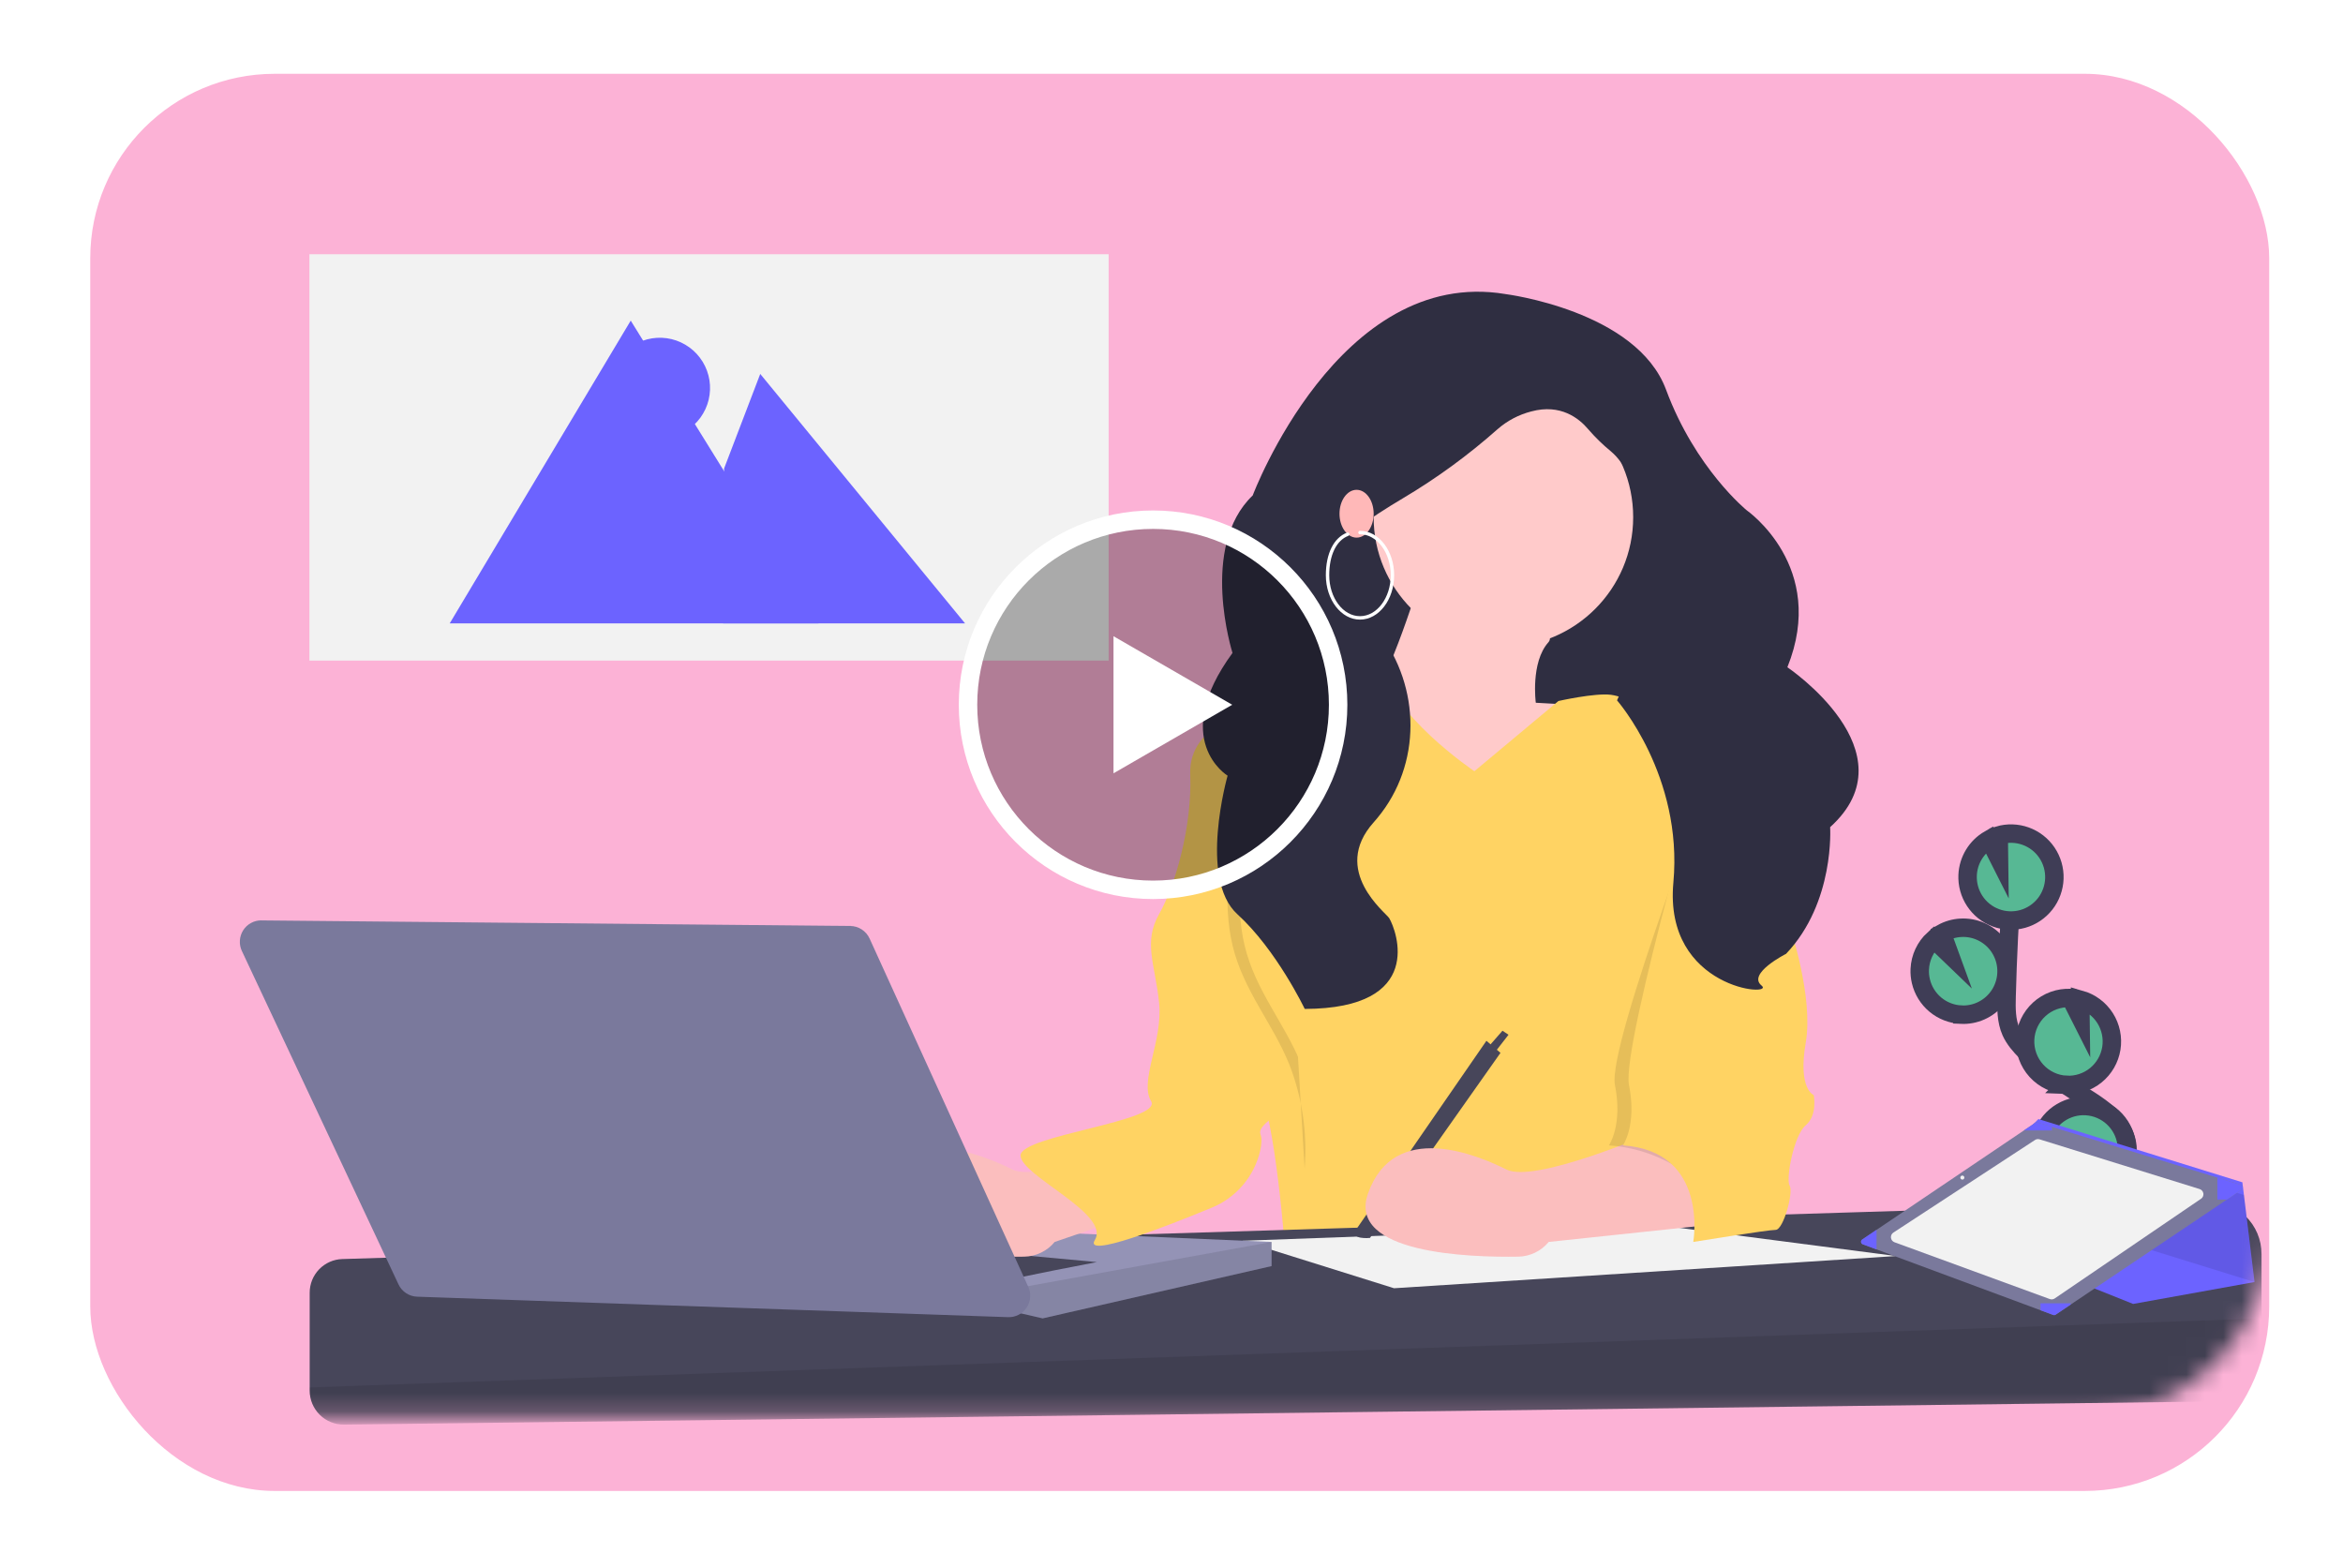
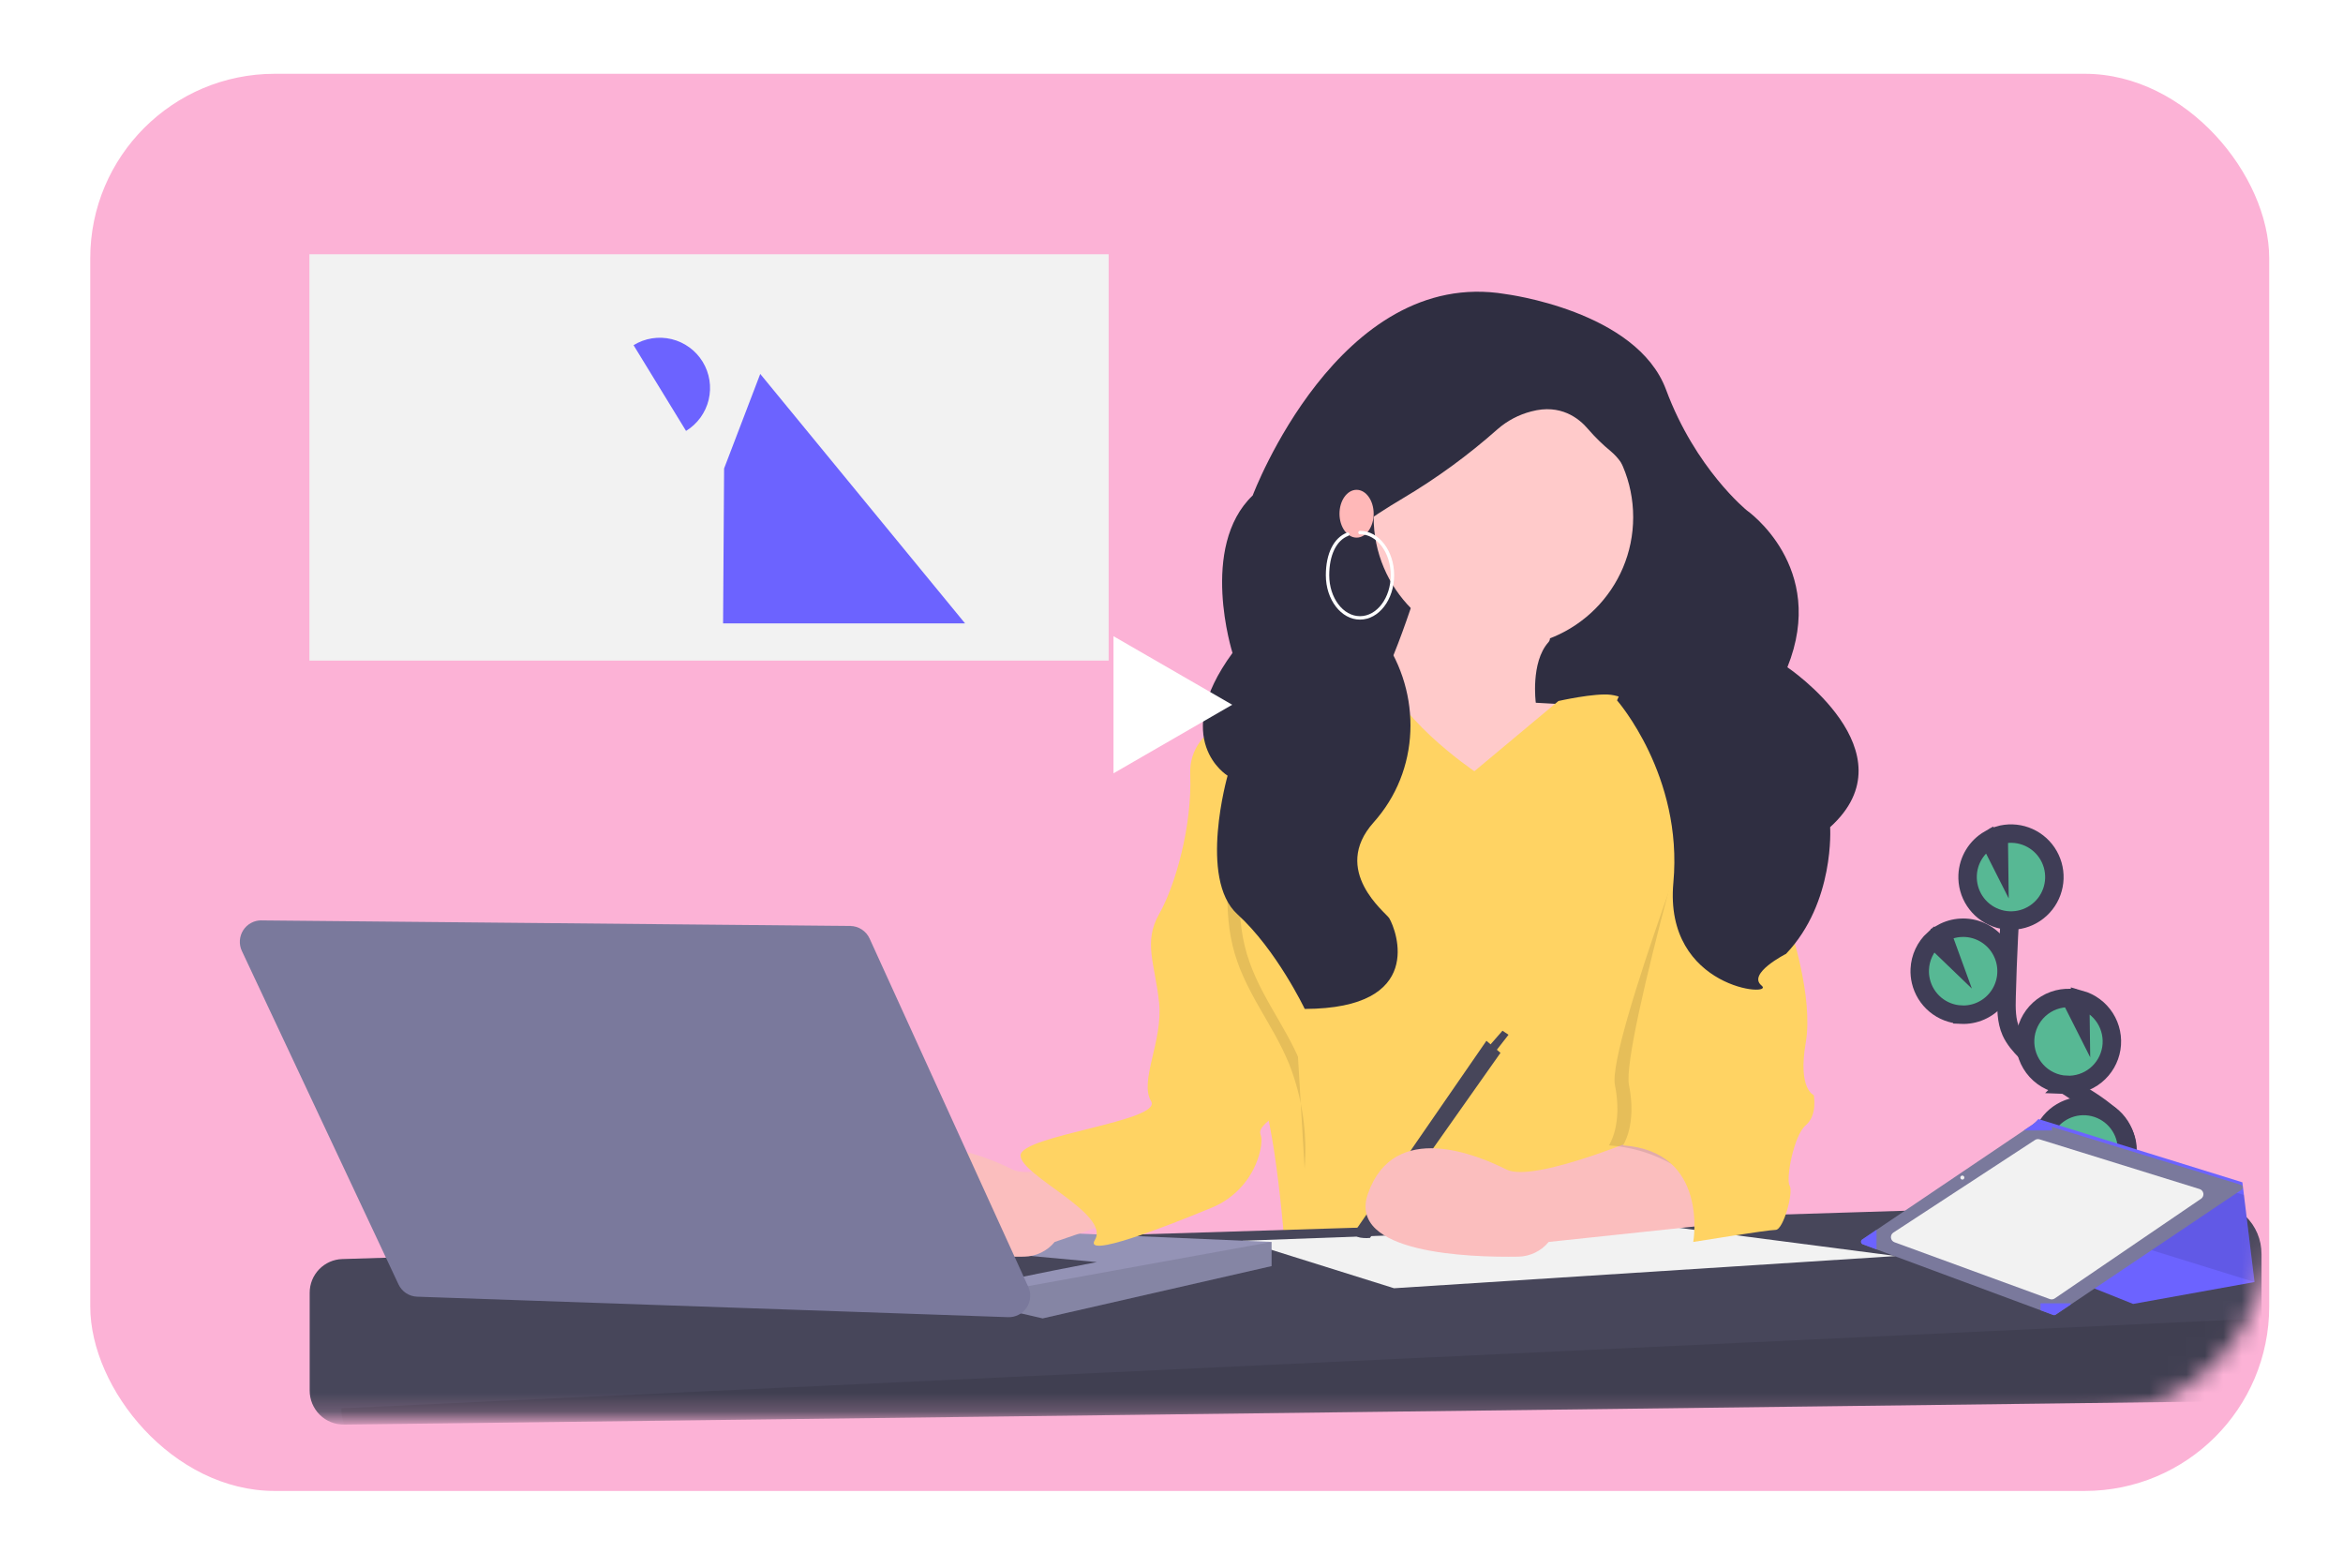
<svg xmlns="http://www.w3.org/2000/svg" fill="none" height="85" viewBox="0 0 127 85" width="127">
  <filter id="a" color-interpolation-filters="sRGB" filterUnits="userSpaceOnUse" height="84.811" width="126.108" x=".892" y="0">
    <feFlood flood-opacity="0" result="BackgroundImageFix" />
    <feColorMatrix in="SourceAlpha" result="hardAlpha" type="matrix" values="0 0 0 0 0 0 0 0 0 0 0 0 0 0 0 0 0 0 127 0" />
    <feOffset dy="4" />
    <feGaussianBlur stdDeviation="2" />
    <feComposite in2="hardAlpha" operator="out" />
    <feColorMatrix type="matrix" values="0 0 0 0 0 0 0 0 0 0 0 0 0 0 0 0 0 0 0.15 0" />
    <feBlend in2="BackgroundImageFix" mode="normal" result="effect1_dropShadow_23_595" />
    <feBlend in="SourceGraphic" in2="effect1_dropShadow_23_595" mode="normal" result="shape" />
  </filter>
  <mask id="b" height="77" maskUnits="userSpaceOnUse" width="119" x="4" y="0">
    <rect fill="#fcb2d6" height="76.812" rx="10" width="118.108" x="4.892" />
  </mask>
  <g filter="url(#a)">
    <rect fill="#fcb2d6" height="76.812" rx="10" width="118.108" x="4.892" />
  </g>
  <g mask="url(#b)">
    <path d="m70.385 23.217h19.992v20.362h-19.992z" fill="#2f2e41" />
    <path d="m106.299 55.324c.364.017.727-.05 1.061-.198.333-.147.628-.37.861-.651.233-.281.397-.612.48-.967.084-.355.083-.725 0-1.081-.084-.355-.249-.686-.482-.967-.234-.281-.529-.503-.862-.65-.334-.147-.697-.214-1.061-.196s-.719.12-1.037.299l.416 1.141-.856-.823c-.458.42-.732 1.005-.76 1.627-.011.218.01.437.06.649.117.499.393.946.786 1.274.394.328.883.518 1.394.542z" fill="#57b894" />
    <path d="m113.176 67.919c-.499-.925.067-2.059.717-2.885.651-.825 1.444-1.684 1.427-2.735-.024-1.511-1.625-2.403-2.904-3.204-.949-.595-1.825-1.3-2.608-2.101-.315-.321-.618-.665-.802-1.075-.264-.591-.257-1.263-.24-1.91.055-2.156.162-4.31.319-6.462" stroke="#3f3d56" stroke-miterlimit="10" />
    <path d="m106.299 54.997c.364.017.727-.05 1.061-.198.333-.147.628-.37.861-.651s.397-.612.48-.967c.084-.355.083-.725 0-1.081-.084-.355-.249-.686-.482-.967-.234-.281-.529-.503-.862-.65-.334-.147-.697-.214-1.061-.196s-.719.12-1.037.299l.416 1.141-.856-.823c-.458.42-.732 1.005-.76 1.627-.011.218.01.437.06.649.117.499.393.946.786 1.274.394.328.883.518 1.394.542z" stroke="#3f3d56" stroke-miterlimit="10" />
    <path d="m106.653 47.865c.018-.395.135-.778.341-1.116.205-.337.492-.618.833-.815l.527 1.044-.016-1.264c.479-.141.99-.126 1.459.042.47.169.874.482 1.154.896.279.413.421.905.404 1.405-.018.499-.193.98-.501 1.373-.308.393-.733.678-1.213.813-.48.136-.991.115-1.458-.06-.468-.174-.868-.493-1.143-.91s-.41-.91-.387-1.41z" fill="#57b894" />
    <path d="m106.653 47.429c.018-.395.135-.778.341-1.116.205-.338.492-.618.833-.815l.527 1.044-.016-1.264c.479-.141.99-.126 1.459.042.47.169.874.482 1.154.896.279.414.421.905.404 1.405-.018.499-.193.98-.501 1.373s-.733.678-1.213.813-.991.115-1.458-.06c-.468-.174-.868-.493-1.143-.91-.275-.417-.41-.91-.387-1.41z" stroke="#3f3d56" stroke-miterlimit="10" />
    <path d="m112.028 59.24c.577.027 1.144-.16 1.593-.524.448-.365.747-.882.84-1.454.092-.571-.029-1.157-.34-1.645-.311-.488-.79-.844-1.346-1.001l.012.971-.533-1.056c-.002-0-.004-0-.006-0-.309-.015-.617.032-.908.137s-.558.266-.786.475c-.229.208-.414.46-.546.74-.131.28-.206.584-.221.893-.014.309.033.618.137.909.105.291.266.559.474.788.208.229.459.414.739.546.28.132.582.207.891.221z" fill="#57b894" />
    <path d="m112.01 58.804c.577.027 1.144-.16 1.593-.524.448-.365.747-.882.84-1.454.092-.571-.029-1.157-.34-1.645-.311-.488-.79-.844-1.347-1.001l.013.971-.533-1.056c-.002-0-.004-0-.006-0-.309-.014-.617.032-.908.137-.291.105-.558.266-.787.475-.228.208-.413.46-.545.74-.131.28-.206.583-.221.893-.014.309.033.618.137.909.105.291.266.559.474.788.208.229.459.414.739.546s.582.207.891.221z" stroke="#3f3d56" stroke-miterlimit="10" />
    <path d="m110.849 63.707c.246.48.651.862 1.145 1.079s1.047.258 1.568.115c.52-.143.976-.461 1.29-.9s.468-.974.435-1.513c-.032-.539-.249-1.052-.613-1.45-.364-.399-.855-.659-1.388-.739-.534-.08-1.079.027-1.543.302-.465.275-.821.702-1.008 1.209l1.469 1.198-1.616-.375c-.001.374.089.743.261 1.075z" fill="#57b894" />
    <path d="m110.849 63.38c.246.481.651.862 1.145 1.079s1.047.258 1.568.115c.52-.143.976-.461 1.29-.9s.468-.974.435-1.513c-.032-.539-.249-1.052-.613-1.45-.364-.399-.855-.659-1.388-.739-.534-.08-1.079.027-1.543.302-.465.275-.821.702-1.008 1.209l1.469 1.198-1.616-.375c-.001.374.089.743.261 1.075z" stroke="#3f3d56" stroke-miterlimit="10" />
    <path d="m77.106 30.992s-1.949 6.443-2.923 6.88c-.975.437 5.847 8.299 5.847 8.299l4.97-2.73.195-5.242-1.949-.109s-.292-2.184.682-3.276c.975-1.092-6.821-3.822-6.821-3.822z" fill="#ffcaca" />
    <path d="m79.917 41.802s-4.68-3.162-4.898-5.779c0 0-3.483 2.29-4.572 2.181-1.089-.109-4.027.545-4.027.981 0 .436 2.721 12.757 2.721 12.757s-1.959 5.234-.98 6.869c.98 1.636 1.524 9.268 1.524 9.268h22.64s-3.048-5.343-1.415-9.159 2.286-19.844 2.286-19.844-1.197-.872-2.395-.654-2.612-.654-3.483-.763c-.871-.109-2.844.337-2.844.337z" fill="#ffd363" />
    <path d="m122.585 67.963v4.798c0 .844-.332 1.655-.925 2.255-.592.601-1.397.943-2.239.954l-100.772 1.246c-.244.003-.485-.043-.711-.134-.226-.091-.431-.227-.605-.398-.173-.172-.311-.376-.405-.601s-.142-.467-.142-.711v-5.303c0-.475.184-.931.514-1.272.33-.341.779-.54 1.253-.554l101.101-3.126c.381-.012.76.053 1.114.191.355.138.679.345.952.611s.491.583.639.934.225.729.225 1.11z" fill="#47465a" />
-     <path d="m122.585 71.46v1.301c0 .844-.332 1.655-.925 2.255-.592.601-1.397.943-2.239.954l-100.772 1.246c-.244.003-.485-.042-.711-.134-.226-.091-.431-.227-.605-.398-.173-.172-.311-.376-.405-.601s-.142-.467-.142-.711v-.171z" fill="#000" opacity=".1" />
+     <path d="m122.585 71.46v1.301c0 .844-.332 1.655-.925 2.255-.592.601-1.397.943-2.239.954l-100.772 1.246s-.142-.467-.142-.711v-.171z" fill="#000" opacity=".1" />
    <path d="m102.775 68.08-12.751-1.657-22.672.829 8.211 2.573z" fill="#f2f2f2" />
    <path d="m68.924 67.316v1.308l-12.409 2.835-1.212-.28-.203-.047-8.925-4.798z" fill="#9493b6" />
    <path d="m68.924 67.316v1.308l-12.409 2.835-1.212-.28-.203-1.355z" fill="#000" opacity=".1" />
    <path d="m54.665 69.388c.218-.109 4.789-.981 4.789-.981l-8.272-.763z" fill="#47465a" />
    <path d="m62.719 61.428s-6.313 2.726-7.837 1.963c-1.524-.763-6.095-2.726-7.51 1.308-1.141 3.253 5.52 3.458 8.142 3.415.317-.005.629-.079.915-.217.286-.138.538-.336.74-.581l9.089-3.107s-2.014-3.435-3.538-2.78z" fill="#fbbebe" />
    <path d="m80.57 56.413.762.654-7.075 10.031s-1.088.109-.762-.436z" fill="#47465a" />
    <path d="m81.005 57.067.762-.981-.327-.218-.762.872z" fill="#47465a" />
    <path d="m68.107 38.477s-3.701.654-3.592 3.489c.109 2.835-.816 6.051-1.687 7.578-.871 1.526-.218 2.726 0 4.798.218 2.072-1.088 4.252-.435 5.343.653 1.09-7.075 1.854-7.075 2.944 0 1.09 4.898 3.162 4.027 4.58-.626 1.02 3.789-.698 6.316-1.742.658-.266 1.242-.687 1.703-1.227s.785-1.184.945-1.877c.076-.348.097-.661.015-.879-.327-.872 3.538-2.017 3.646-4.198.109-2.181-.544-4.361-1.088-6.542-.544-2.181-2.776-12.266-2.776-12.266z" fill="#ffd363" />
    <path d="m14.172 49.888 31.918.302c.221.002.436.067.621.188.185.12.332.291.424.492l8.602 18.879c.082.18.117.378.101.576-.016.197-.082.388-.192.552-.11.165-.26.299-.436.389-.176.09-.372.134-.57.127l-32.03-1.11c-.213-.007-.42-.073-.599-.191-.178-.118-.321-.282-.411-.476l-8.49-18.072c-.084-.178-.121-.374-.108-.571.013-.196.075-.386.181-.552s.252-.302.425-.395c.173-.094.366-.142.563-.14z" fill="#7a799c" />
    <path d="m89.496 61.428s-6.313 2.726-7.837 1.963c-1.524-.763-6.095-2.726-7.51 1.308-1.141 3.253 5.52 3.458 8.142 3.415.317-.005.629-.079.915-.217.286-.138.538-.336.74-.581l9.252-.981s-2.177-5.561-3.701-4.907z" fill="#fbbebe" />
    <path d="m93.251 40.766s1.578-2.126 2.34-.164.653 9.595.653 9.595 1.306 3.816.871 6.324c-.435 2.508.435 2.835.435 2.835s.218 1.09-.435 1.635c-.653.545-1.089 2.944-.871 3.271s-.327 2.399-.762 2.399c-.435 0-1.361-.164-1.361-.164s-2.231-4.089-6.912-4.416c0 0 .762-1.09.327-3.271-.435-2.181 5.714-18.045 5.714-18.045z" fill="#000" opacity=".1" />
    <path d="m92.979 39.185s1.796-.709 2.558 1.254 1.469 9.759 1.469 9.759 1.306 3.816.871 6.324.435 2.835.435 2.835.218 1.09-.435 1.635c-.653.545-1.089 2.944-.871 3.271s-.327 2.399-.762 2.399-4.463.654-4.463.654.871-4.907-3.81-5.234c0 0 .762-1.09.327-3.271s4.68-19.626 4.68-19.626z" fill="#ffd363" />
    <path d="m87.972 37.825s6.041.87 6.367 1.306c.327.436-.327 3.053-.327 3.053l-4.354.763-3.35-.724z" fill="#ffd363" />
    <path d="m69.455 42.094c-.91-.157-1.797.668-2.268 1.755s-.599 2.391-.645 3.657c-.046 1.258-.019 2.543.267 3.739.587 2.456 2.164 4.193 3.077 6.452.701 1.792.984 3.721.829 5.639" fill="#000" opacity=".1" />
    <path d="m70.108 42.094c-.91-.157-1.797.668-2.268 1.755s-.599 2.391-.645 3.657c-.046 1.258-.019 2.543.267 3.739.587 2.456 2.164 4.193 3.077 6.452.701 1.792.984 3.721.829 5.639" fill="#ffd363" />
    <path d="m105.093 66.457 10.53 4.219 6.581-1.187-.574-4.719-.084-.687-11.056-3.428-.79.791z" fill="#6c63ff" />
    <path d="m111.148 61.496v4.566l11.056 3.428-.574-4.719z" fill="#000" opacity=".1" />
    <path d="m100.97 67.443.745.277 8.887 3.297.691.256c.021.008.045.011.068.008s.045-.011.064-.024l.814-.547 8.466-5.69.8-.537c.023-.016.041-.037.052-.063.012-.025.015-.054.011-.081-.004-.028-.016-.053-.034-.074s-.042-.037-.068-.045l-1.276-.391-8.964-2.751-.783-.24c-.021-.006-.043-.008-.065-.005-.022.003-.042.011-.06.024l-.617.416-7.987 5.388-.774.522c-.023.015-.041.036-.052.061s-.016.052-.012.079c.003.027.013.052.03.074s.039.037.064.047z" fill="#7a799c" />
    <path d="m119.306 64.974-7.932 5.404c-.039.026-.083.043-.129.049-.046.006-.092 0-.136-.015l-8.421-3.08c-.052-.019-.096-.052-.13-.095s-.055-.095-.061-.149c-.006-.054.003-.109.026-.159s.059-.092.105-.121l7.678-5.019c.036-.024.077-.039.119-.045.043-.006.086-.003.127.01l8.676 2.695c.053.017.1.048.136.09.036.042.059.093.068.148.008.055 0 .111-.022.162s-.058.094-.104.126z" fill="#f2f2f2" />
    <g fill="#6c63ff">
-       <path d="m120.191 63.829v1.192h.514l.8-.537c.023-.015.041-.037.052-.063.012-.025.015-.054.011-.081-.004-.028-.016-.053-.034-.074s-.042-.037-.068-.045z" />
      <path d="m110.602 70.643v.373l.691.256c.022.008.045.011.068.008s.045-.011.064-.024l.814-.547v-.067z" />
      <path d="m100.97 67.443.745.276v-1.059h-.001l-.774.522c-.023.015-.041.036-.052.061s-.016.052-.012.079c.003.027.013.052.03.074s.039.038.064.047z" />
      <path d="m109.701 61.273h1.525v-.195l-.783-.24c-.021-.006-.043-.008-.065-.005-.022.003-.042.011-.06.024z" />
    </g>
    <path d="m106.367 63.936c.06 0 .109-.049.109-.109s-.049-.109-.109-.109-.109.049-.109.109.049.109.109.109z" fill="#f2f2f2" />
    <path d="m60.093 13.78h-43.321v22.025h43.321z" fill="#f2f2f2" />
-     <path d="m24.376 33.788 9.812-16.41 10.177 16.41" fill="#6c63ff" />
    <path d="m39.249 25.393 1.959-5.125 11.102 13.52h-13.116z" fill="#6c63ff" />
    <path d="m37.186 23.356c.305-.187.57-.432.781-.722.21-.29.362-.618.445-.966.084-.348.098-.71.042-1.063s-.181-.693-.368-.998-.432-.571-.722-.781-.617-.362-.965-.445c-.348-.083-.709-.097-1.062-.041-.353.056-.692.182-.996.369" fill="#6c63ff" />
    <path d="m81.491 35.065c-3.885 0-7.034-3.149-7.034-7.034 0-3.885 3.149-7.034 7.034-7.034s7.034 3.149 7.034 7.034c0 3.885-3.149 7.034-7.034 7.034z" fill="#ffcaca" />
    <path d="m81.597 15.939s7.116.889 8.709 5.181 4.381 6.545 4.381 6.545 4.392 3.052 2.196 8.501c0 0 6.832 4.59 2.318 8.667 0 0 .266 4.077-2.39 6.867 0 0-2.124 1.073-1.328 1.717.797.644-5.31.215-4.779-5.58.531-5.794-3.054-9.876-3.054-9.876s3.452-7.512 1.859-10.088c-.967-1.563-1.383-2.729-2.186-3.404-.447-.367-.862-.771-1.24-1.209-.494-.587-1.495-1.387-3.08-.96-.676.173-1.302.502-1.828.962-1.587 1.408-3.305 2.662-5.13 3.745-.858.509-1.757 1.085-2.591 1.698-1.545 1.135-.269 3.542 1.276 5.556 2.286 2.981 2.331 7.168-.06 10.064-.07.085-.142.169-.215.251-2.338 2.618.674 4.899.848 5.193.398.67 1.989 4.898-4.581 4.917 0 0-1.526-3.2-3.65-5.132-2.124-1.931-.531-7.511-.531-7.511s-3.186-1.931.266-6.653c0 0-1.826-5.746 1.095-8.536 0 0 4.667-12.418 13.694-10.916z" fill="#2f2e41" />
    <path d="m73.532 29.141c-.511 0-.926-.58-.926-1.296 0-.716.414-1.296.926-1.296s.926.58.926 1.296c0 .716-.414 1.296-.926 1.296z" fill="#ffb8b8" />
    <path d="m73.717 33.584c1.021 0 1.851-1.08 1.851-2.406s-.83-2.406-1.851-2.406c-.025 0-.048.01-.065.027s-.027.041-.027.066c0 .025.01.049.027.066s.041.027.065.027c.919 0 1.667.996 1.667 2.22 0 1.224-.748 2.22-1.667 2.22s-1.667-.996-1.667-2.22c0-1.091.387-1.889 1.035-2.135.023-.009.041-.026.051-.049.01-.022.011-.048.002-.071-.009-.023-.026-.042-.048-.052-.022-.01-.048-.011-.07-.003-.723.274-1.154 1.138-1.154 2.31 0 1.327.83 2.406 1.851 2.406z" fill="#fff" />
-     <circle cx="62.501" cy="38.199" fill="#000" fill-opacity=".3" r="10.031" stroke="#fff" />
    <path d="m66.791 38.199-6.435 3.716v-7.431z" fill="#fff" />
  </g>
</svg>